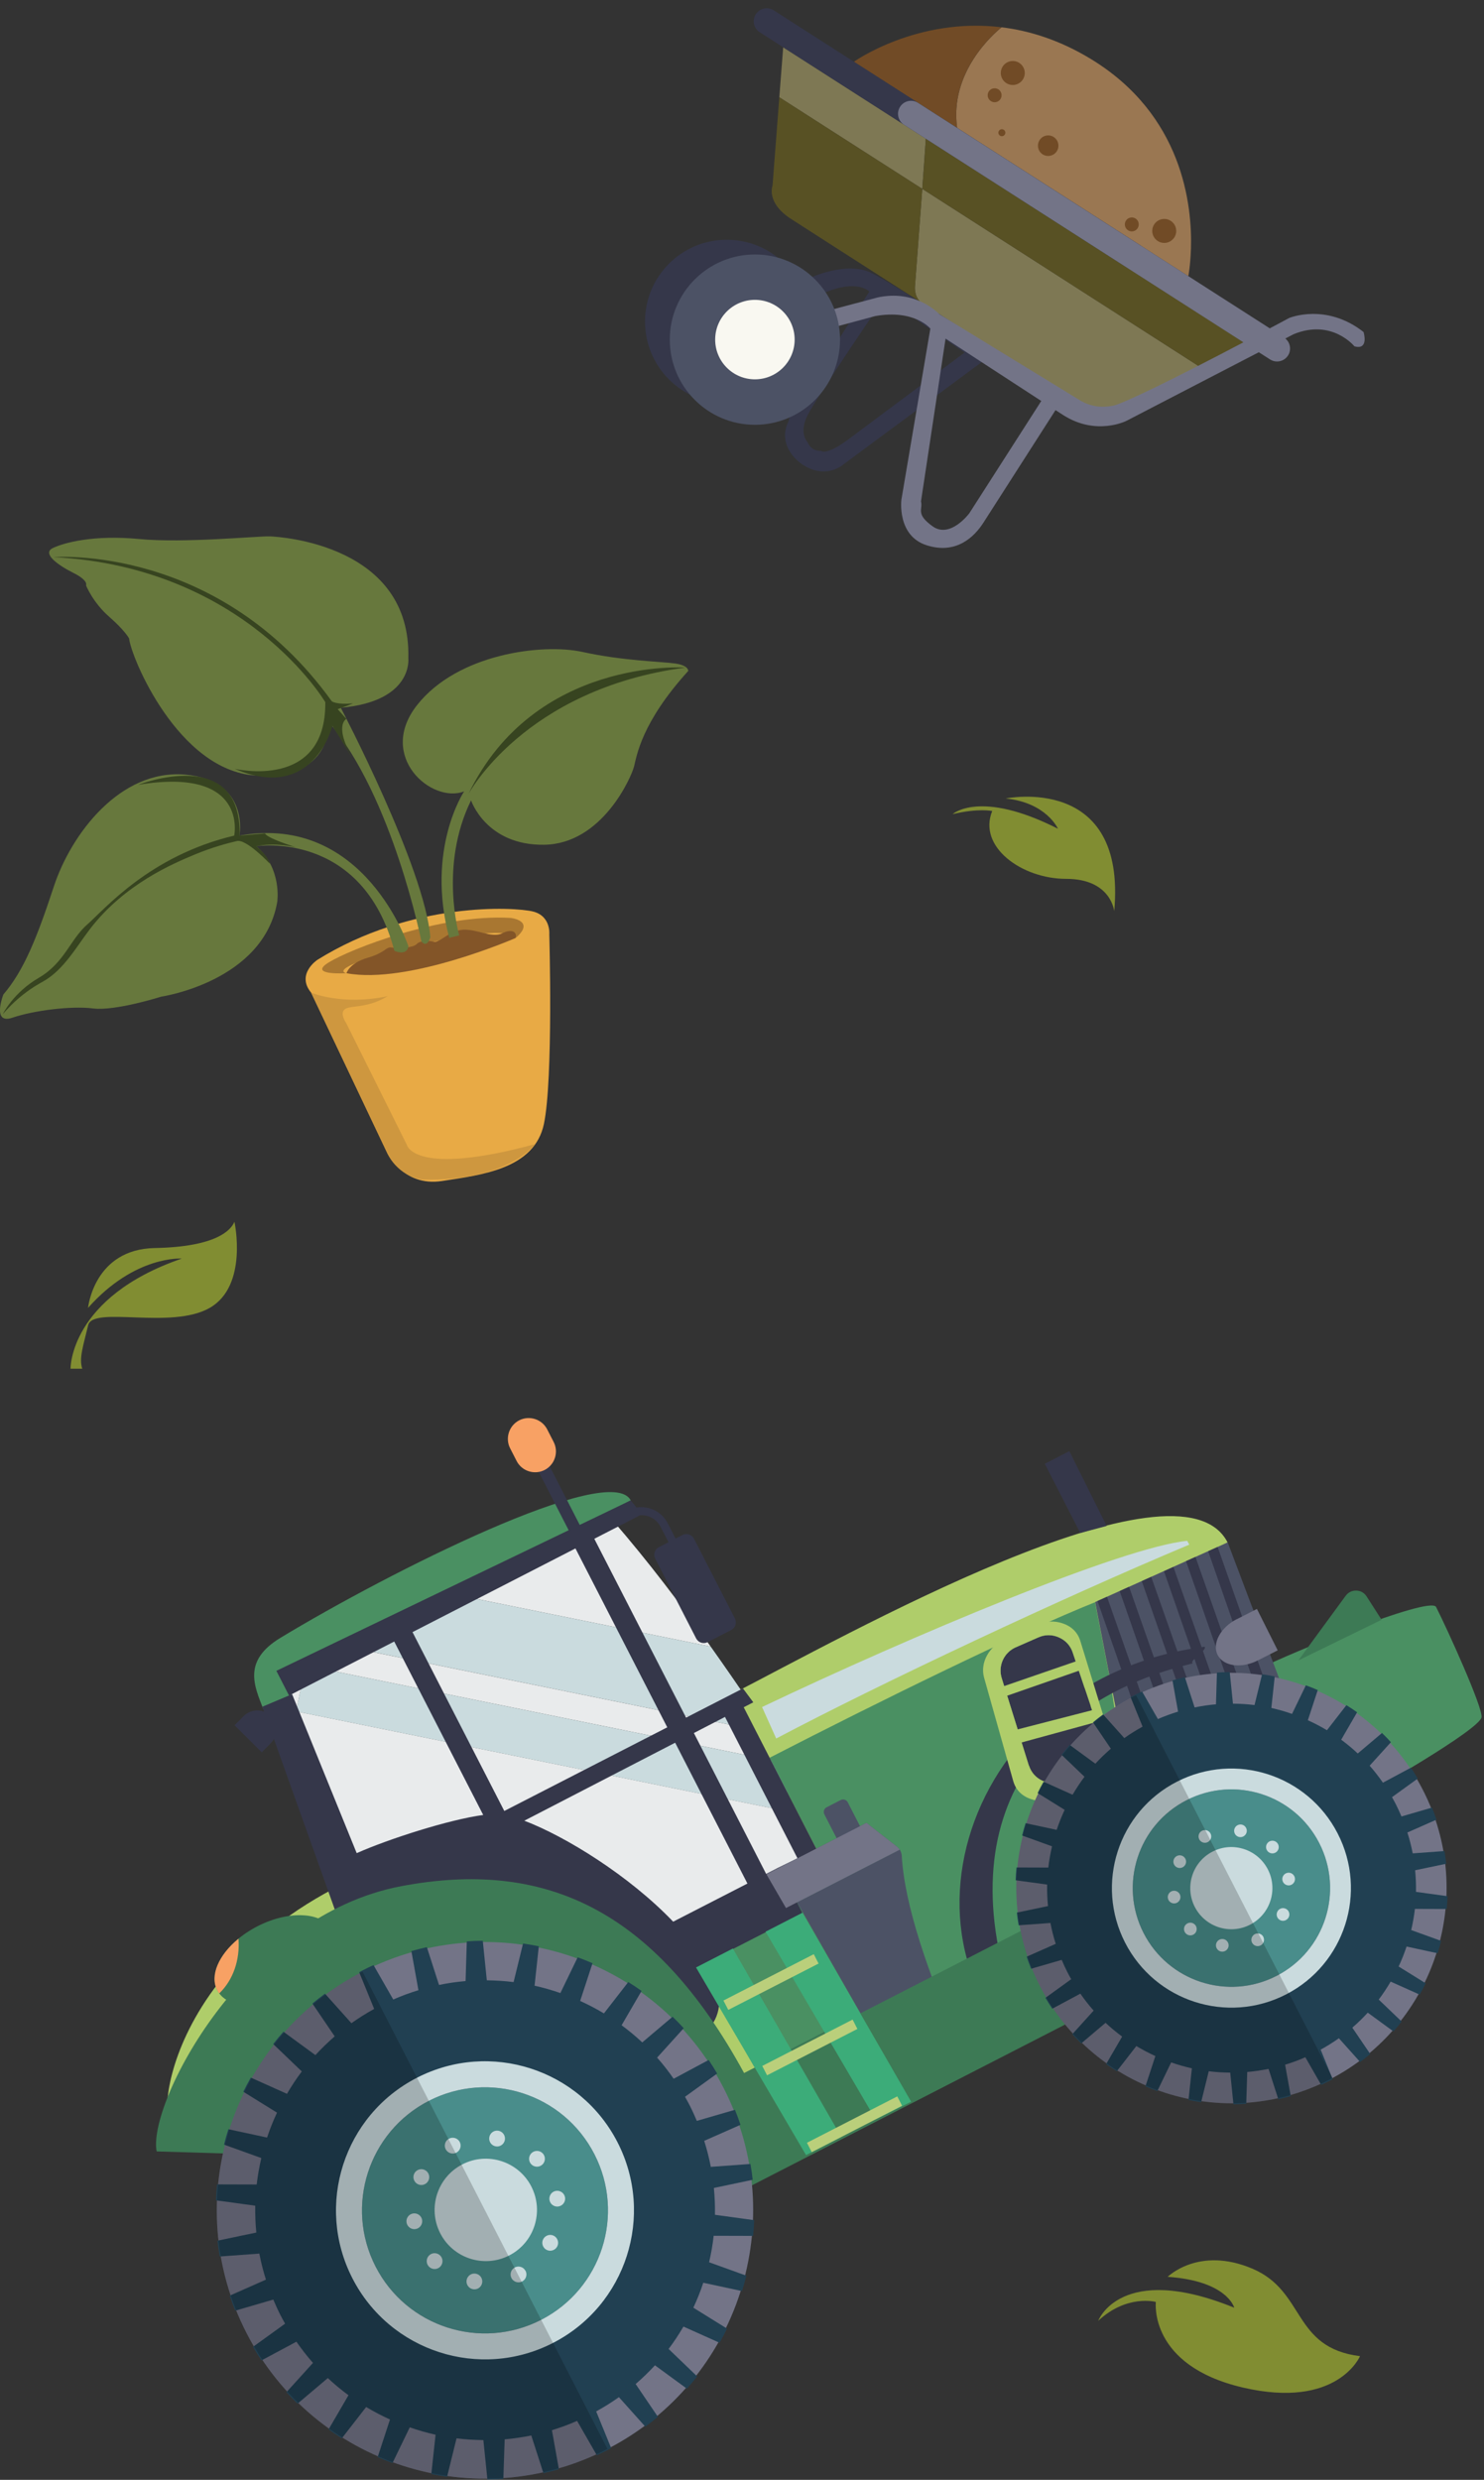
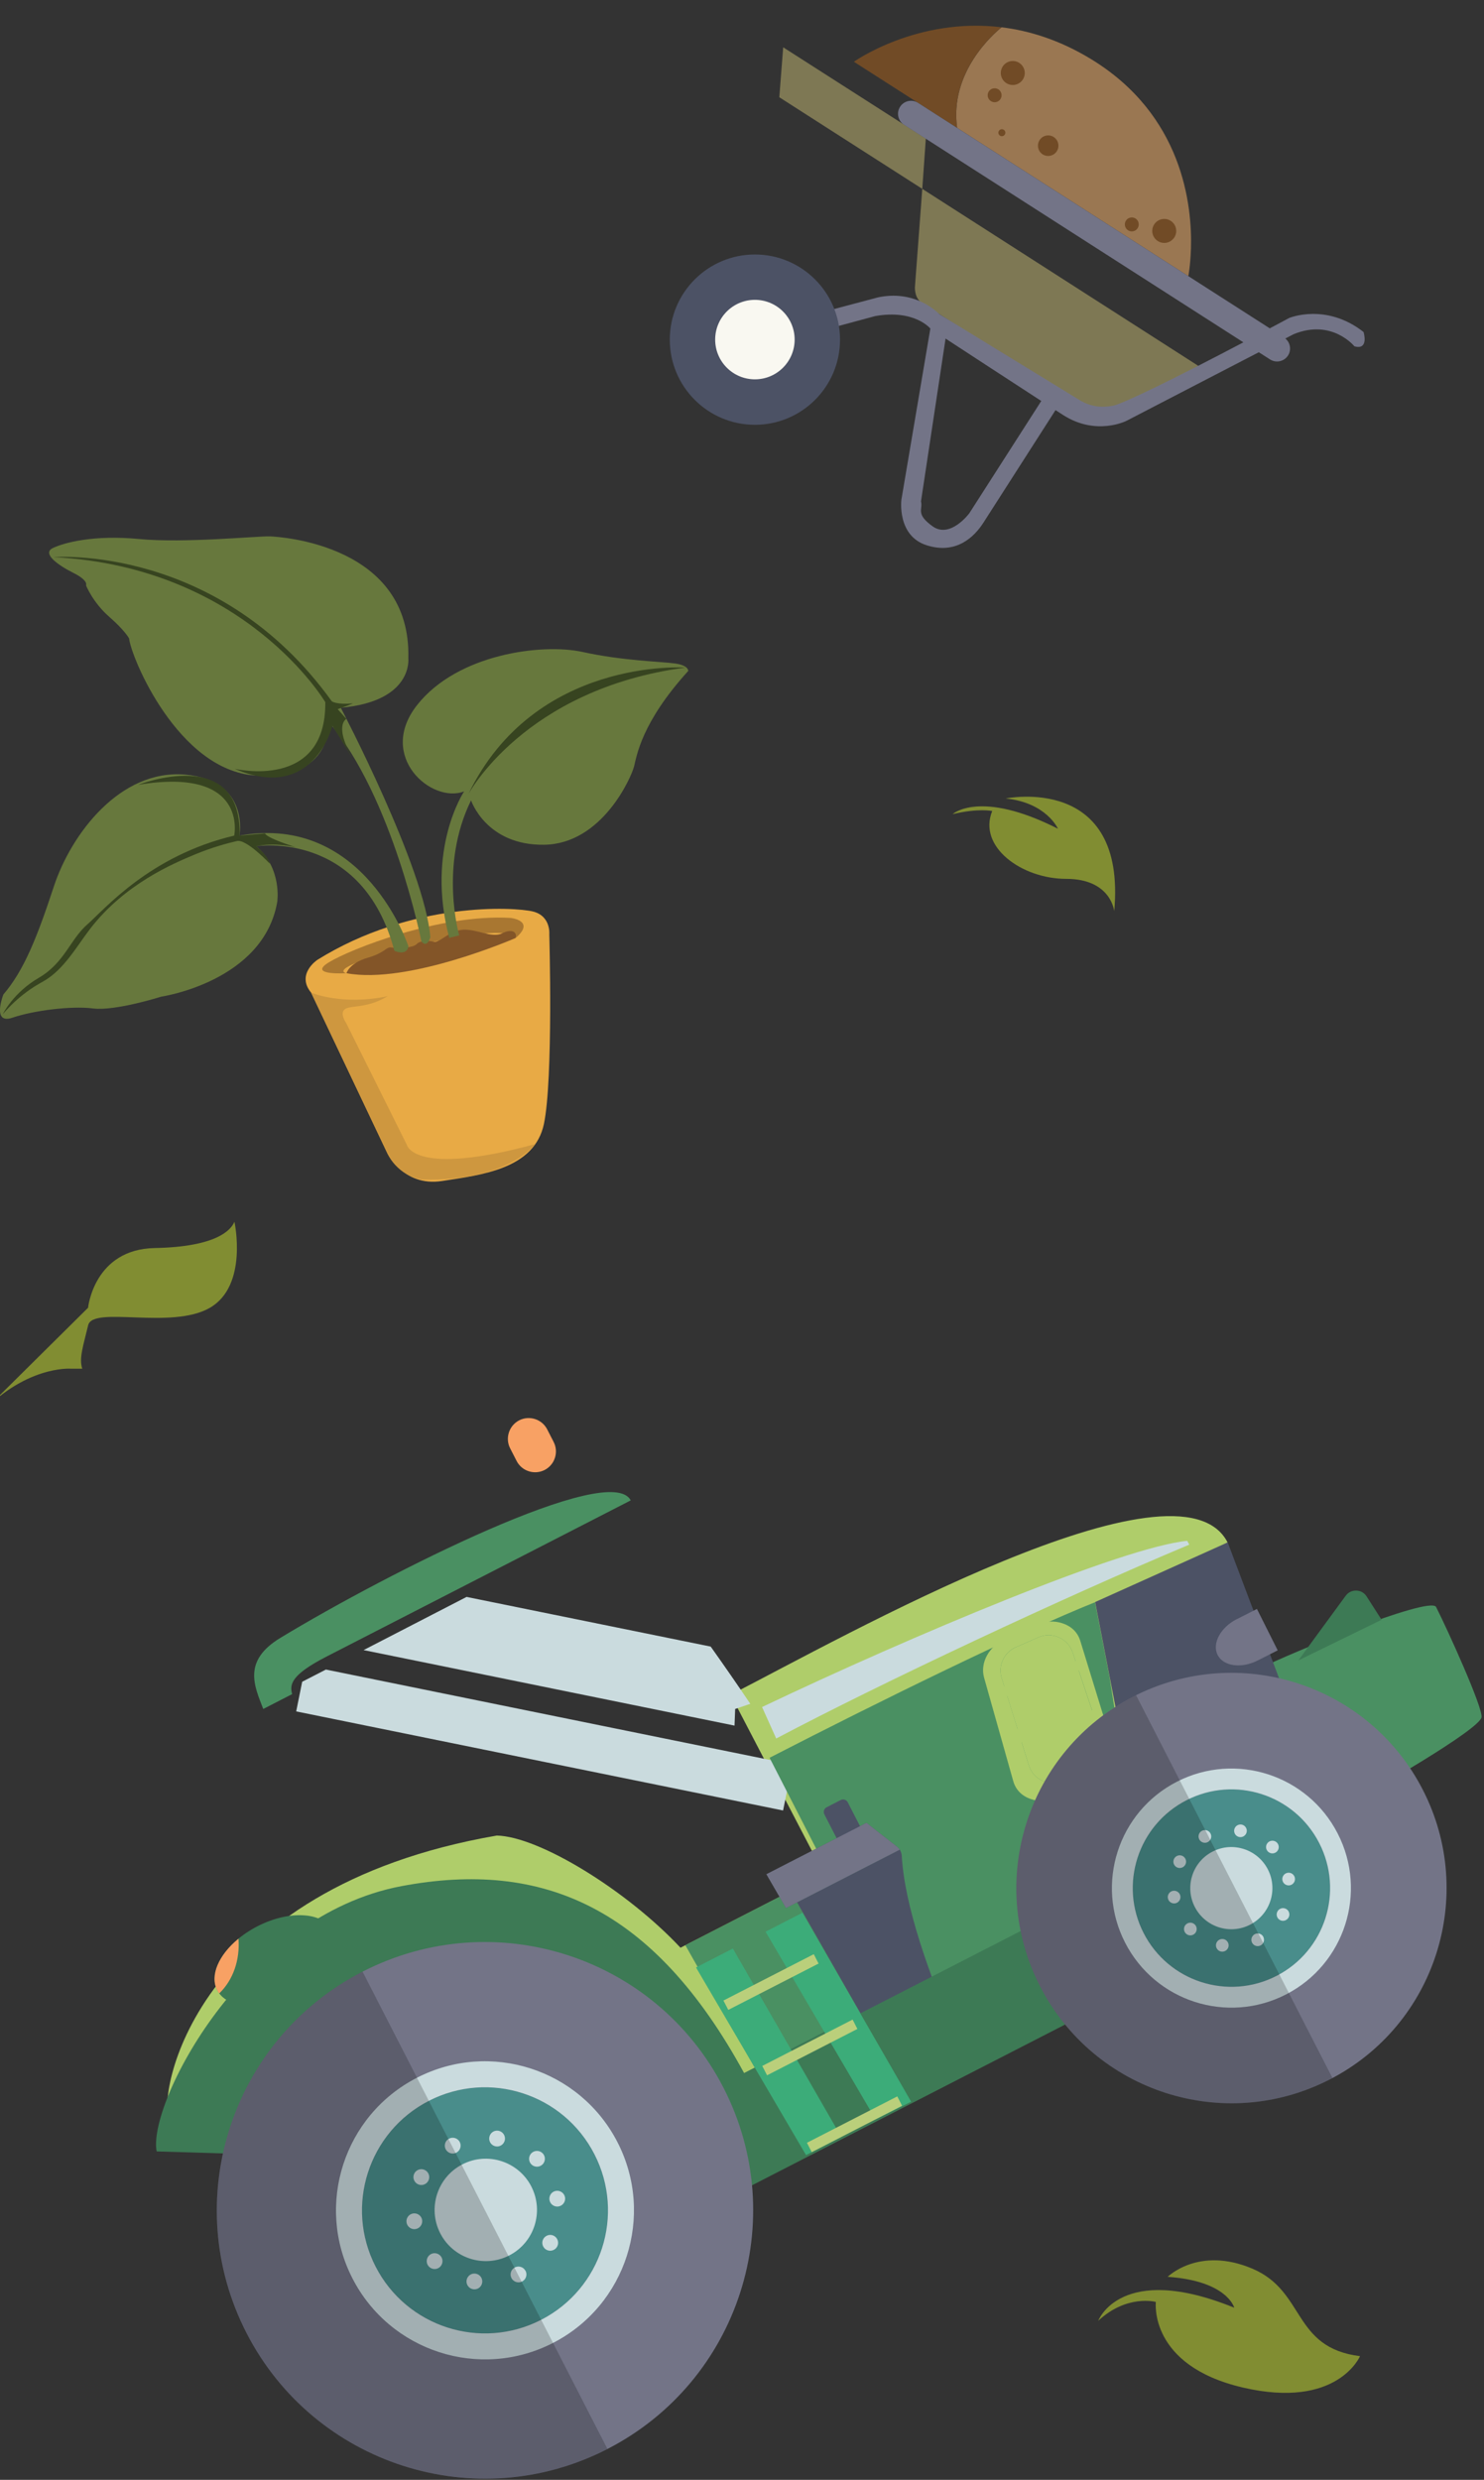
<svg xmlns="http://www.w3.org/2000/svg" id="Calque_1" viewBox="0 0 276 461">
  <rect x="0" y="0" width="276" height="461" fill="#333333" stroke="none" />
  <path d="m224.42,69.01c-6.12,2.88-13.56,6.4-15.64,7.46-3.7,1.87-6.31-.3-6.31-.3,0,0-16.26-10.42-31.2-19.98h-.02c-1.28-1.1-1.08-2.95-1.08-2.95l1.36-18.13,52.89,33.9ZM145.66,8.8l-.72,9.28,26.59,17.03.06-.87.6-8.47-26.52-16.97Z" style="fill:#7e7854;" />
-   <path d="m171.25,56.18l-.83-.54c-.82-.52-1.63-1.05-2.44-1.56l-2.4-1.54-1.17-.75c-.27-.17-.53-.34-.8-.51l-.13-.09c-.48-.31-.96-.61-1.43-.91l-2.99-1.92c-.75-.48-1.48-.95-2.19-1.4-.36-.23-.7-.45-1.04-.67l-.99-.63-1.85-1.19c-.12-.08-.23-.15-.34-.22-.37-.24-.72-.46-1.06-.68-.61-.39-1.17-.75-1.67-1.07-.41-.26-.77-.49-1.1-.71-.75-.48-1.31-.83-1.64-1.05-4.79-3.06-3.5-6.24-3.5-6.24l1.26-16.42,26.59,17.03-1.36,18.13s-.2,1.85,1.08,2.94Zm.94-30.4l-.32,4.77-.11,1.49-.17,2.2-.06.87,52.89,33.9,8.78-4.13-61.01-39.1Z" style="fill:#585124;" />
  <path d="m221.49,46.33v.04c-.1,3.06-.48,4.96-.48,4.96l-4.29-2.75h0l-38.71-24.81c-1.43-10.29,6.67-17.4,8.27-18.7,5.19.63,10.82,2.38,16.61,5.9,17.04,10.37,18.87,27.07,18.61,35.36Z" style="fill:#9a7752;" />
  <path d="m178,23.77l-19.19-12.29s11.71-8.34,27.46-6.41c-1.6,1.3-9.7,8.41-8.27,18.7Zm8.13-10.2c0-1.23,1-2.23,2.23-2.23s2.23,1,2.23,2.23-1,2.23-2.23,2.23-2.23-1-2.23-2.23Zm28.17,29.36c0-1.23,1-2.23,2.23-2.23s2.23,1,2.23,2.23-1,2.23-2.23,2.23-2.23-1-2.23-2.23Zm-21.26-15.85c0-1.05.85-1.91,1.9-1.91s1.91.85,1.91,1.91-.85,1.91-1.91,1.91-1.9-.85-1.9-1.91Zm-9.35-9.37c0-.72.58-1.3,1.3-1.3s1.29.58,1.29,1.3-.58,1.3-1.29,1.3-1.3-.58-1.3-1.3Zm25.51,24.01c0-.72.58-1.3,1.3-1.3s1.29.58,1.29,1.3-.58,1.3-1.29,1.3-1.3-.58-1.3-1.3Zm-23.52-17.05c0-.36.29-.65.65-.65s.65.29.65.65-.29.65-.65.65-.65-.29-.65-.65Z" style="fill:#714b26;" />
  <path d="m57.86,184.52l14.04,29.58s2.94,6.58,10.29,5.45,17.21-2.22,18.97-10.61c1.76-8.4,1-35.25,1-35.25,0,0,.33-3.4-3.03-4.24-3.36-.84-22.54-1.95-40.11,8.99,0,0-4,2.64-1.16,6.09h0Z" style="fill:#e8aa45;" />
  <path d="m57.86,184.52s5.75,2.49,14.26.66c-.77.46-2.01,1.12-3.65,1.53-2.45.62-4.14.3-4.62,1.24-.18.36-.26,1.01.55,2.27,3.75,7.53,7.5,15.06,11.26,22.59,0,0,1.23,6.04,23.86-.12,0,0-4.79,6.9-20.91,6.61-.78-.12-2.41-.49-4.04-1.75-1.6-1.25-2.36-2.73-2.67-3.45-4.68-9.86-9.36-19.72-14.04-29.58Z" style="fill:#ce973f;" />
  <path d="m64.45,180.92s-7.35.47-3.31-2.01c4.04-2.48,20.68-9.04,33.81-8.27,0,0,4.77.49.92,3.76,0,0-.3-2.57-15.27.67-14.97,3.25-18.26,5.38-16.15,5.86h0Z" style="fill:#a97731;" />
  <path d="m95.86,174.39s-19.94,8.69-31.42,6.53c0,0,.46-1.85,3.94-2.87,3.48-1.02,3.34-2.11,4.51-1.9,1.17.21,3.99.02,4.58-.62s1.93-.75,3.12-.47c1.19.28,2.66-1.82,5.19-2.19s5.62,1.61,7.62.63c2-.99,2.84-.07,2.46.89h0Z" style="fill:#835528;" />
  <path d="m75.95,175.9s-8.17-24.75-31.41-20.56c0,0,1.96-10.31-10.12-11.34-12.07-1.03-21.19,11.03-24.4,20.78-3.21,9.75-5.62,15.68-9.39,20.09,0,0-2.23,5.65,1.68,4.32,3.9-1.33,10.9-2.24,15.01-1.72,4.11.52,12.66-2.19,12.66-2.19,0,0,18.98-2.78,21.58-17.6,0,0,.97-6.21-3.91-10.37,0,0,19.72-3.12,25.7,19.45,0,0,2.33,1.07,2.61-.87h0Zm4.08-1.65s-.56,2.1-1.65.78c0,0-5.36-26.91-17.22-40.8,0,0,.72,10.9-13.66,9.94-14.38-.96-23.13-21.96-23.49-25.48,0,0-.73-1.44-3.73-4.06-3-2.62-4.28-5.8-4.28-5.8,0,0,.53-.88-2.3-2.3-2.84-1.42-5.99-3.63-3.87-4.65,2.11-1.01,7.61-2.48,16.01-1.68,8.41.81,22.19-.57,24.36-.49,2.17.09,26.32,1.65,25.74,22.69,0,0,.95,7.98-12.56,9.17,0,0,15.61,29.72,16.66,42.68h0Zm5.38-.37s-3.79-12.93,2.2-25.09c0,0,2.8,8.4,13.59,8.25,10.79-.15,16.21-12.55,16.72-14.54.51-1.99,1.36-8.17,10.08-17.77,0,0,.12-1.03-2.45-1.39-2.58-.36-9.7-.49-17.2-2.14-7.5-1.65-23.3.35-30.8,9.9-7.49,9.55,2.75,18.36,8.77,16.02,0,0-7.16,10.68-2.77,27.22l1.85-.45h0Z" style="fill:#67783d;" />
  <path d="m87.09,147.67s10.39-19.59,40.4-23.57c0,0-28.1-1.96-40.4,23.57Zm-43.47-4.76s17.06,4.13,16.88-12.38c0,0-14.85-25.11-50.52-26.96,0,0,30.62-2.51,51.72,26.79,0,0,.79.68,3.95.4,0,0-.46.23-2.85,1.07l1.62,1.81s-2.61,1.29,1.7,8.2l-4.3-6.91s-3.46,14.35-18.21,7.97ZM.53,188.51s1.9-3.95,6.69-6.74c4.79-2.79,5.84-7.15,9.02-9.92,3.18-2.77,11.56-12.78,27.32-16.51,0,0,2.7-12.86-17.86-9.44,0,0,19.3-7.58,18.86,9.45l4.75-.42s-.21.67,5.73,2.58c0,0-4.1-.99-7.38-.18,0,0,2.16,1.71,2.53,3.24,0,0-4.37-4.65-6.13-4.22-1.83.42-4.65,1.18-7.92,2.54-3.87,1.62-12.97,5.41-19.43,13.85-2.51,3.28-4.86,7.57-8.7,9.72-.46.26-1.9,1.02-3.65,2.39-1.76,1.38-3.03,2.74-3.83,3.67h0Z" style="fill:#374420;" />
-   <path d="m217.16,423.27s5.75-5.75,15.73-1.54c9.98,4.21,7.38,14.69,20.05,16.28,0,0-4.2,9.93-21.79,5.83-17.59-4.1-16.18-15.91-16.18-15.91,0,0-5.38-1.47-10.72,3.51,0,0,4.12-11.04,25.3-2.44,0,0-1.27-4.98-12.4-5.74h0Zm-30.1-274.83s22.5-4.66,20.17,20.95c0,0-.58-6.01-8.92-6.01s-16.49-6.01-13.77-12.61c0,0-2.52-.58-7.37.58,0,0,5.04-4.66,19.59,2.71,0,0-2.13-4.85-9.7-5.62ZM16.38,243.11s1.09-10.89,12.41-11.1c11.32-.22,14.15-3.26,14.81-4.89,0,0,2.61,11.86-4.57,16-7.18,4.14-21.77-.44-22.64,3.26-.87,3.7-1.74,6.1-1.09,8.06h-2.18s-.22-13.28,20.69-20.47c0,0-8.71-.65-17.42,9.15h0Z" style="fill:#818d32;" />
-   <path d="m67.63,306.76l74.72,15.2,3.04,5.66-84.78-17.25,7.02-3.62Zm46.46-23.96c6.45,7.46,12.4,15.28,18.09,23.3l-45.38-9.23,27.28-14.07Zm-57.88,29.84l-1.12,5.5,90.55,18.42,1.25-6.15,8.93,16.63-13.13,6.74-.36-.7-35.71,18.33-15.94-31.06-21.38,10.97-18.44-35.93,5.34-2.76Z" style="fill:#e9ebec;" />
+   <path d="m217.16,423.27s5.75-5.75,15.73-1.54c9.98,4.21,7.38,14.69,20.05,16.28,0,0-4.2,9.93-21.79,5.83-17.59-4.1-16.18-15.91-16.18-15.91,0,0-5.38-1.47-10.72,3.51,0,0,4.12-11.04,25.3-2.44,0,0-1.27-4.98-12.4-5.74h0Zm-30.1-274.83s22.5-4.66,20.17,20.95c0,0-.58-6.01-8.92-6.01s-16.49-6.01-13.77-12.61c0,0-2.52-.58-7.37.58,0,0,5.04-4.66,19.59,2.71,0,0-2.13-4.85-9.7-5.62ZM16.38,243.11s1.09-10.89,12.41-11.1c11.32-.22,14.15-3.26,14.81-4.89,0,0,2.61,11.86-4.57,16-7.18,4.14-21.77-.44-22.64,3.26-.87,3.7-1.74,6.1-1.09,8.06h-2.18c0,0-8.71-.65-17.42,9.15h0Z" style="fill:#818d32;" />
  <path d="m222.51,343.64l-9.27-27.69-2.96-12.61c-1.37-5.83,1.97-8.35,5.9-10.36l12.14-6.23c-9.07-17.74-71.41,17.53-92.43,28.31l17.36,33.32-26.69,13.7c-9.95-10.63-26.27-20.68-34.17-20.85-56.68,9.81-63.33,48.6-60.86,52.96,7.37,13.03,28.21-10.33,42.12,7.74,10.04,13.04,26.35,17.67,40.48,10.42,8.44-4.33,7.14-16.06,15.75-20.54l92.62-48.17h0Z" style="fill:#afcd6a; fill-rule:evenodd;" />
  <path d="m86.8,296.87l45.38,9.23c2.49,3.51,4.96,7.06,7.36,10.64l-2.81.96-.12,3.09-68.99-14.04,19.17-9.89h0Zm-31.71,21.27l1.11-5.5,4.41-2.27,84.78,17.25,1.5,2.8-1.25,6.15-90.55-18.42Zm165.72-31.7c-11.95,1.14-51.31,17.67-79.08,30.9l2.63,5.85c19.62-10.36,53.34-26.2,76.82-36.04l-.37-.71h0Z" style="fill:#cadbde;" />
  <path d="m117.31,278.93c-3.79-7.38-44.97,13.33-65.15,25.54-7.11,4.3-4.84,8.98-3.2,13.23l5.37-2.76c-.46-1.81-.27-3.56,6.47-7.02l56.51-29h0Zm149.76,19.77c1.99,3.89,8.89,19.06,8.46,20.59-.65,2.32-19.2,13.15-26.32,16.8-9.79,5.03-22.42-22.05-14.53-26.1,4.72-2.42,30.9-13.25,32.39-11.29h0Zm-63.4-.85c-13.88,5.55-40.4,18.56-60.54,28.92l10.88,21.21-26.55,13.63,13.79,24.3,71.05-36.95-5.95-37.23-2.69-13.86h0Z" style="fill:#4a9062; fill-rule:evenodd;" />
  <path d="m167.34,343.85l-21.16,10.85-3.64-6.28,18.61-9.55h0l5.64,4.4c.1.07.18.15.26.24.11.1.2.22.28.34Z" style="fill:#4c5265; fill-rule:evenodd;" />
  <path d="m202.34,328.97l-4.49,2.08c-1.28.59-2.62.6-3.91.02-1.29-.57-2.18-1.57-2.6-2.92l-5.04-16.17c-.72-2.31.4-4.77,2.61-5.75l4.19-1.84c1.27-.56,2.57-.56,3.83,0,1.27.56,2.14,1.51,2.58,2.83l5.34,15.94c.77,2.31-.3,4.79-2.51,5.81Z" style="fill:#afcd6a; fill-rule:evenodd;" />
  <path d="m228.33,286.73l12.64,33.41-29.98,15.38-7.31-37.7,24.65-11.09Zm-50.16,93.03c-5.55-13.15-9.91-25.4-10.46-34.76-.02-.42-.15-.81-.37-1.15l-19.1,9.79,19.43,33.97,9.4-4.82c1.11-.57,1.58-1.89,1.1-3.03Zm-22.47-37.85c.24.48.84.67,1.32.43l2.61-1.34c.48-.24.67-.84.42-1.32l-2.38-4.63c-.24-.48-.84-.67-1.32-.42h0s-2.61,1.34-2.61,1.34c-.48.24-.67.84-.42,1.32l2.38,4.63Z" style="fill:#4c5265; fill-rule:evenodd;" />
-   <path d="m156.79,86.42h0c-.57.41-1.63,1.06-3.04,1.2-3.55.35-7.43-2.76-7.73-6.25-.11-1.33.32-2.43.63-3.05,0,0,0,0,0,0,.21-1.16.99-2.21.99-2.21l14.04-21.91,2.83,1.14s-12.67,18.52-14.34,21.9c-1.45,2.94-.34,4.53-.03,4.9.02.03.05.05.07.08h0c.07.2.33.8.99,1.22.65.41,1.28.39,1.49.36.05.03.1.06.14.09.37.16,1.6.27,4.99-2.24,4.29-3.18,21.56-16.1,21.56-16.1l-14.89-10.22-2.83-1.14s-2.21-2.4-8.43.28l-2.74-2.74h0s6.83-3.25,11.43-1.06c4.6,2.19,23.36,14.65,23.36,14.65l-28.52,21.09Zm-21.62-11.43c8.4,0,15.21-6.81,15.21-15.21s-6.81-15.21-15.21-15.21-15.21,6.81-15.21,15.21,6.81,15.21,15.21,15.21Zm76.81-29.44L143.9,1.92c-1.12-.72-2.62-.39-3.34.73h0c-.72,1.13-.39,2.62.73,3.34l68.09,43.63c1.12.72,2.62.39,3.34-.73h0c.72-1.13.39-2.62-.73-3.34Zm-77.14,273.63l13.48,26.28-3.43,1.67,2.31,4.5,3.33-1.86,3.49-1.79-15.7-30.6,1.78-.92-1.92-2.58-10.58,5.43-17.07-33.25,8.53-4.38c1.54-.09,3.06.71,3.8,2.16l1.47,2.86-1.78.91c-.78.4-1.09,1.36-.69,2.15l7.61,14.82c.4.78,1.36,1.09,2.14.69l4.38-2.25c.78-.4,1.09-1.36.69-2.15l-7.61-14.82c-.4-.78-1.36-1.09-2.15-.69h0l-1.28.65-1.47-2.86c-1.11-2.17-3.5-3.28-5.79-2.9l-1.08-1.33-9.48,4.56-5.6-10.91c1.18-1.16,1.54-2.98.75-4.52l-.05-.1-6.9,3.54h0l.05.1c.79,1.54,2.49,2.31,4.12,2.03l5.57,10.85-54.36,26.14,2.35,4.58-4.95,2.09.33.93c-1.28-.49-2.78-.22-3.81.81l-1.7,1.71,5.06,5.03,1.7-1.72c.23-.23.41-.49.56-.76l11.58,32.41,3.56-1.7c6.1,7.08,18.47,15.86,19.83,17.44,16.32,19.05,53.13,12.94,47.21-2.56-.5-1.31-1.15-2.62-1.93-3.92l12.19-6.25,1.71,3.34,3.5-1.79-1.71-3.34,2.39-1.23-4.39-8.55-2.39,1.23-13.44-26.19,5.78-2.99Zm-27.81-31.32l17.07,33.25-30.31,15.55-17.07-33.25,30.31-15.56Zm-40.69,56.64l-12.01-29.54-.54.23,19.53-10.03,16.55,32.24c-6.39.87-17.56,4.45-23.53,7.1Zm72.67,5.65l-13.81,7.09c-8.17-8.55-20.02-15.86-27.69-18.77l28.06-14.5,13.44,26.18Zm59.88-80.38l-4.58,2.35,6.6,12.86,4.91-1.31-6.93-13.89Zm39.5,51.69l-1.83.94-11.86-34.03,1.76-.79,11.93,33.89Zm-16.05-32.03l12.01,34.11-1.83.94-11.94-34.26,1.76-.79Zm1.38,17.46l6.59,18.72-1.83.94-6.33-18.17c-.37.39-.58.71-.32.85-.64.15-1.26.31-1.89.48l6.33,17.98-1.83.94-6.41-18.39c-.81.24-1.62.49-2.41.76l6.61,18.76-1.83.94-6.64-19.04c-.79.3-1.58.61-2.35.93l6.78,19.24-1.83.94-6.75-19.38c-2.38,1.1-4.65,2.35-6.77,3.76l2.02,6.02c.77,2.31-.3,4.79-2.51,5.81l-4.49,2.08c-1.28.59-2.62.6-3.91.02-1.26-.56-2.14-1.54-2.57-2.85-7.29,10.63-9.37,25.34-2.9,44.23-1.62.25-3.24.5-4.86.75-8.9-15.24-5.99-35.14,6.37-49.42l-3.68-11.8c-.72-2.31.4-4.77,2.61-5.75l4.19-1.84c1.27-.56,2.57-.56,3.83,0,1.27.56,2.14,1.51,2.58,2.83l2.21,6.61c2.13-1.31,4.41-2.48,6.81-3.52l-4.42-12.69,1.76-.79,4.49,12.74c.78-.3,1.58-.6,2.38-.87l-4.51-12.93,1.75-.79,4.62,13.12c.8-.24,1.62-.46,2.45-.67l-4.71-13.51,1.76-.79,4.88,13.86c.83-.18,1.66-.35,2.51-.49l-5.02-14.42,1.76-.79,5.24,14.9c.17-.02.34-.06.51-.08h0c.24.13.07.43-.27.79Z" style="fill:#35374a;" />
  <path d="m206.75,323.96l-5.83-18.92c-.48-1.55-1.57-2.65-3.19-3.23-1.64-.58-3.36-.47-5.08.3l-5.7,2.57c-3.02,1.36-4.7,4.43-3.93,7.18l5.42,19.22c.45,1.61,1.55,2.75,3.21,3.34,1.67.59,3.44.48,5.19-.34l6.13-2.87c3-1.41,4.62-4.52,3.78-7.25Zm-3.65-6.03l-13.83,3.56-1.95-6.26,13.33-4.64,2.46,7.33Zm-14.19-11.7l4.19-1.84c1.27-.56,2.57-.56,3.83,0,1.27.56,2.14,1.51,2.58,2.83l.55,1.64-13.3,4.58-.46-1.47c-.72-2.31.4-4.77,2.61-5.75Zm13.43,22.74l-4.49,2.08c-1.28.59-2.62.6-3.91.02-1.29-.57-2.18-1.57-2.6-2.92l-1.32-4.23,13.82-3.78,1.01,3.01c.77,2.31-.3,4.79-2.51,5.81Z" style="fill:#afcd6a; fill-rule:evenodd;" />
  <path d="m54.39,370.78c-5.93,3.05-12.21,2.68-14-.83-1.8-3.5,1.56-8.81,7.49-11.86,5.93-3.04,12.2-2.67,14,.83,1.8,3.5-1.56,8.81-7.49,11.86h0Z" style="fill:#3d7a55; fill-rule:evenodd;" />
  <path d="m96.56,264.04c-1.9.98-2.65,3.32-1.68,5.21l1.2,2.34c.97,1.9,3.32,2.65,5.21,1.68,1.9-.97,2.65-3.32,1.68-5.21l-1.2-2.34c-.97-1.9-3.32-2.65-5.21-1.68Zm-55.79,106.53c-.15-.2-.28-.4-.39-.62-1.4-2.73.33-6.56,3.97-9.55.3,3.93-.98,7.68-3.58,10.18h0Z" style="fill:#f8a164; fill-rule:evenodd;" />
  <path d="m256.95,301.12l-15.48,7.55,8.8-12.01c.48-.65,1.18-.99,1.98-.97.81.02,1.49.41,1.92,1.09l2.78,4.33Zm-118.56,84.26c-16.82-30.84-37.46-39.69-63.72-34.75-29.39,5.53-47.3,40.65-45.53,49.32l76.43,2.27-4.32,2.21,8.79,17.12,104.93-53.85-8.78-17.12-67.79,34.79Z" style="fill:#3d7a55; fill-rule:evenodd;" />
  <path d="m253.6,61.72c-6.99-5.48-13.83-2.61-13.83-2.61-1.23.66-2.43,1.3-3.61,1.93l-65.42-41.92c-1.12-.72-2.62-.39-3.34.73h0c-.72,1.13-.39,2.62.73,3.34l63.12,40.45c-13.03,6.86-22.26,11.34-24.16,11.76-1.48.32-2.86.17-2.86.17-1.32-.15-2.38-.6-3.11-.99-8.8-5.39-17.59-10.77-26.39-16.16-.81-.78-2.15-1.86-4.08-2.61-3.28-1.28-6.21-.78-7.42-.51l-22.35,5.93h0c-3.42,3.31,1.03,3.16,1.03,3.16l20.86-5.63c7.33-1.3,10.26,2.32,10.26,2.32,0,0,0,0,0,0l-5.38,31.79s-.88,6.69,4.65,8.48c5.52,1.79,8.91-1.54,10.61-4.2,1.7-2.65,13.34-20.81,13.4-20.91.52.34,1,.64,1.41.91,6.2,3.97,11.81,1.07,11.81,1.07l24.59-12.74,2.09,1.34c1.12.72,2.62.39,3.34-.73h0c.67-1.04.43-2.4-.5-3.16l1.54-.8c7.13-2.93,11.31,2.25,11.31,2.25,2.76.77,1.7-2.66,1.7-2.66Zm-73.35,33.73s-3.53,4.73-6.79,2.4c-3.25-2.33-1.78-3.14-2.17-4.64l4.57-30.27c4.21,2.75,12.22,7.98,17.8,11.6l-13.41,20.92Zm-12.91,248.4l-21.16,10.85-3.64-6.28,18.61-9.55h0s0,0,0,0l5.64,4.4c.1.07.18.15.26.24.11.1.2.22.28.34Zm62.7-42.85l3.73-1.9,3.86,7.7-3.74,1.89c-3.03,1.54-6.38,1.07-7.44-1.05-1.06-2.12.55-5.11,3.58-6.65Zm-95.47,87.13c12.57,24.5,2.9,54.56-21.6,67.14-24.5,12.58-54.56,2.9-67.14-21.6-12.57-24.5-2.9-54.56,21.6-67.14,24.5-12.57,54.56-2.9,67.14,21.6Zm76.19-72.73c19.65-10.09,43.77-2.33,53.86,17.32,10.09,19.65,2.33,43.77-17.32,53.86-19.65,10.09-43.77,2.33-53.86-17.32-10.08-19.65-2.33-43.77,17.33-53.86h0Z" style="fill:#737487;" />
-   <path d="m61.1,451.67s0,0,0,0h0s0,0,0,0Zm9.12,5.15h0s0,0,0,0h0Zm67.75-30.86h0s0,0,0,0h0Zm2.1-10.26c.1-.99.16-1.98.2-2.97l-7.3-1c.03-1.66-.04-3.32-.2-4.99l7.22-1.52c-.11-.98-.24-1.96-.42-2.94l-7.37.54c-.31-1.62-.72-3.24-1.23-4.84l6.75-2.98h0c-.31-.94-.66-1.87-1.03-2.79l-7.09,2.06c-.41-.97-.85-1.94-1.34-2.9-.27-.54-.57-1.06-.86-1.58l5.98-4.32h0c-.51-.86-1.03-1.7-1.58-2.52l-6.51,3.49c-.96-1.38-1.98-2.7-3.08-3.93l4.95-5.47c-.67-.73-1.36-1.45-2.07-2.13l-5.64,4.77c-1.22-1.14-2.5-2.2-3.84-3.19l3.71-6.38c-.81-.58-1.63-1.13-2.47-1.65l-4.53,5.83c-1.43-.86-2.91-1.63-4.42-2.32l2.3-7.01c-.91-.39-1.83-.76-2.76-1.1l-3.22,6.65c-1.57-.55-3.18-1.01-4.8-1.37l.79-7.33h0c-.97-.2-1.95-.37-2.93-.51l-1.76,7.17c-1.65-.21-3.31-.31-4.98-.33l-.75-7.35c-.99,0-1.98.04-2.97.11l-.23,7.38c-1.65.14-3.3.38-4.94.72l-2.26-7.03h0c-.96.22-1.92.46-2.88.73l1.31,7.28c-1.58.48-3.14,1.05-4.68,1.73l-3.67-6.4c-.71.32-1.41.66-2.11,1.02-.19.1-.37.2-.56.3l2.79,6.83c-1.48.81-2.89,1.69-4.23,2.65l-4.92-5.49h0c-.8.59-1.58,1.2-2.34,1.83l4.15,6.11c-1.27,1.1-2.47,2.26-3.59,3.48l-5.95-4.35c-.66.75-1.29,1.51-1.9,2.29l5.32,5.1c-1.01,1.33-1.92,2.73-2.76,4.16l-6.73-3.02c-.49.87-.95,1.74-1.39,2.63l6.27,3.89c-.71,1.51-1.33,3.06-1.85,4.63l-7.2-1.55h0c-.3.95-.57,1.9-.81,2.86l6.94,2.5c-.38,1.62-.67,3.26-.86,4.92l-7.37-.02h0c-.1.98-.16,1.97-.2,2.96l7.3,1c-.03,1.66.04,3.33.2,4.99l-7.22,1.51c.11.98.25,1.96.42,2.94l7.36-.54c.31,1.62.72,3.24,1.23,4.84l-6.74,2.98h0c.31.94.66,1.87,1.03,2.79l7.08-2.06c.41.98.85,1.95,1.34,2.91.27.53.56,1.05.85,1.57l-5.97,4.31c.51.86,1.03,1.7,1.58,2.52l6.5-3.48c.96,1.38,1.98,2.7,3.08,3.94l-4.94,5.45c.67.73,1.36,1.45,2.07,2.13l5.63-4.76c1.22,1.15,2.51,2.21,3.84,3.19l-3.7,6.36c.81.58,1.63,1.13,2.47,1.65l4.52-5.82c1.43.86,2.91,1.63,4.43,2.32l-2.29,6.99c.91.4,1.83.76,2.76,1.1l3.21-6.63c1.57.55,3.18,1.01,4.8,1.37l-.79,7.31c.97.2,1.95.37,2.93.51l1.76-7.15c1.65.21,3.32.31,4.99.33l.75,7.33h0c.99-.01,1.98-.04,2.97-.11l.24-7.36c1.65-.14,3.3-.38,4.95-.72l2.26,7.01c.96-.21,1.92-.46,2.88-.73l-1.3-7.26c1.58-.48,3.14-1.05,4.68-1.73l3.67,6.39h0c.71-.32,1.41-.66,2.11-1.02.19-.1.37-.2.56-.3l-2.79-6.83c1.48-.81,2.89-1.7,4.23-2.65l4.91,5.49h0c.8-.59,1.58-1.2,2.34-1.83l-4.14-6.1c1.27-1.1,2.47-2.26,3.59-3.48l5.95,4.35c.66-.75,1.29-1.51,1.9-2.29l-5.31-5.1c1.01-1.33,1.92-2.73,2.76-4.16l6.72,3.01h0c.49-.86.95-1.74,1.39-2.63l-6.27-3.89c.71-1.51,1.33-3.06,1.85-4.64l7.2,1.55c.3-.95.57-1.9.81-2.86l-6.93-2.5c.38-1.62.67-3.26.85-4.92l7.37.02Zm-20.76-45.59h0s0,0,0,0h0Zm-9.12-5.15h0s0,0,0,0h0Zm80.52-26.06h0s0,0,0,0h0Zm.21,24.84h0s0,0,0,0h0Zm3.15-32.54h0s0,0,0,0h0Zm69.28,20.48c.03-1.33-.03-2.67-.16-4l5.79-1.21c-.09-.79-.2-1.58-.34-2.36l-5.9.43c-.25-1.3-.58-2.6-.99-3.88l5.41-2.39c-.25-.75-.53-1.5-.83-2.24l-5.68,1.65c-.33-.79-.69-1.57-1.08-2.34-.22-.42-.45-.84-.68-1.25l4.79-3.46h0c-.41-.69-.83-1.36-1.27-2.02l-5.21,2.79c-.77-1.11-1.59-2.17-2.47-3.16l3.96-4.37c-.54-.59-1.09-1.16-1.66-1.71l-4.51,3.81c-.98-.92-2.01-1.77-3.08-2.56l2.96-5.1h0c-.65-.46-1.31-.9-1.99-1.32l-3.62,4.66c-1.15-.69-2.33-1.31-3.55-1.86l1.84-5.61h0c-.73-.32-1.47-.61-2.21-.88l-2.57,5.31c-1.26-.44-2.55-.81-3.85-1.1l.63-5.86c-.78-.16-1.56-.3-2.35-.41l-1.41,5.73c-1.33-.17-2.66-.25-4.01-.26l-.6-5.87h0c-.79,0-1.59.04-2.38.09l-.18,5.9c-1.33.11-2.65.31-3.97.58l-1.81-5.62h0c-.77.17-1.54.37-2.31.59l1.04,5.81c-1.26.39-2.52.84-3.75,1.38l-2.94-5.12h0c-.57.25-1.13.53-1.69.81-.15.08-.3.16-.45.24l2.23,5.48c-1.18.65-2.32,1.36-3.4,2.13l-3.94-4.4c-.65.47-1.27.97-1.88,1.47l3.32,4.9c-1.02.88-1.98,1.81-2.88,2.79l-4.77-3.49c-.53.6-1.03,1.21-1.52,1.83l4.27,4.09c-.81,1.07-1.54,2.19-2.22,3.34l-5.39-2.42c-.39.69-.77,1.39-1.11,2.11l5.03,3.12c-.57,1.21-1.06,2.45-1.49,3.72l-5.78-1.24c-.24.76-.46,1.52-.65,2.29l5.57,2.01c-.3,1.3-.54,2.62-.69,3.95l-5.92-.02h0c-.08.79-.13,1.58-.16,2.38l5.86.8c-.03,1.33.03,2.67.16,4l-5.8,1.21h0c.09.79.2,1.58.34,2.36l5.91-.43c.25,1.3.58,2.6.99,3.88l-5.41,2.39c.25.75.53,1.49.83,2.24l5.69-1.65c.33.78.68,1.56,1.08,2.33.22.43.45.85.69,1.26l-4.8,3.47c.41.69.83,1.36,1.27,2.02l5.23-2.8c.77,1.11,1.59,2.16,2.47,3.15l-3.97,4.39h0c.54.59,1.09,1.16,1.66,1.71l4.53-3.83c.98.92,2.01,1.77,3.08,2.56l-2.98,5.12c.65.46,1.31.9,1.99,1.32l3.63-4.68c1.15.69,2.33,1.31,3.54,1.86l-1.85,5.63h0c.73.31,1.47.61,2.21.88l2.58-5.33c1.26.44,2.54.81,3.85,1.1l-.63,5.88c.78.16,1.56.3,2.35.41l1.42-5.75c1.32.17,2.66.25,3.99.26l.6,5.89h0c.79,0,1.59-.04,2.38-.09l.19-5.92c1.32-.11,2.64-.31,3.96-.57l1.82,5.64c.77-.17,1.54-.36,2.31-.58l-1.05-5.84c1.27-.39,2.52-.84,3.76-1.39l2.95,5.14h0c.57-.26,1.13-.53,1.69-.82.15-.08.3-.16.45-.24l-2.24-5.49c1.18-.65,2.32-1.36,3.39-2.12l3.95,4.41h0c.64-.48,1.27-.97,1.88-1.48l-3.33-4.9c1.02-.88,1.98-1.81,2.87-2.79l4.78,3.49c.53-.6,1.03-1.21,1.53-1.83l-4.27-4.09c.81-1.07,1.54-2.19,2.22-3.34l5.4,2.42h0c.39-.7.77-1.4,1.11-2.11l-5.03-3.12c.57-1.21,1.06-2.45,1.48-3.71l5.78,1.25h0c.24-.76.46-1.53.65-2.3l-5.57-2.01c.3-1.3.54-2.61.69-3.94l5.91.02h0c.08-.79.13-1.59.16-2.38l-5.85-.8Z" style="fill:#214052;" />
  <path d="m100.64,431.26c-11.23,5.76-25.03,1.33-30.79-9.91-5.77-11.24-1.33-25.03,9.9-30.8,11.24-5.77,25.03-1.33,30.8,9.91,5.77,11.24,1.33,25.03-9.91,30.8Zm144.71-88.65c-4.62-9.01-15.69-12.57-24.7-7.94-9.01,4.62-12.58,15.69-7.95,24.7,4.63,9.02,15.69,12.58,24.71,7.95,9.02-4.63,12.57-15.69,7.94-24.71Z" style="fill:#498d8b; fill-rule:evenodd;" />
  <path d="m77.55,386.25c-13.61,6.98-18.99,23.69-12,37.3s23.69,18.99,37.3,12c13.61-6.98,18.98-23.69,12-37.3-6.99-13.61-23.69-18.99-37.3-12Zm23.09,45.01c-11.23,5.76-25.03,1.33-30.79-9.91-5.77-11.24-1.33-25.03,9.9-30.8,11.24-5.77,25.03-1.33,30.8,9.91,5.77,11.24,1.33,25.03-9.91,30.8Zm148.15-90.41c-5.6-10.92-18.99-15.23-29.91-9.63-10.92,5.6-15.23,19-9.63,29.92,5.6,10.92,19,15.23,29.92,9.63,10.92-5.6,15.23-19,9.62-29.92Zm-11.38,26.47c-9.02,4.63-20.08,1.07-24.71-7.95-4.63-9.01-1.06-20.08,7.95-24.7,9.01-4.63,20.08-1.07,24.7,7.94,4.63,9.02,1.08,20.08-7.94,24.71Zm-138.59,39.16c2.4,4.68.55,10.42-4.12,12.81-4.68,2.4-10.42.55-12.82-4.12-2.4-4.68-.55-10.42,4.12-12.82s10.42-.55,12.82,4.12Zm2.09-4.12c-.58.57-1.51.57-2.08,0-.57-.57-.57-1.5,0-2.08.58-.57,1.51-.57,2.08,0,.57.57.57,1.5,0,2.08Zm4.18,6.14c.13.8-.42,1.55-1.22,1.68-.8.13-1.56-.42-1.68-1.22-.12-.8.42-1.56,1.22-1.68.8-.12,1.55.42,1.68,1.22Zm-1.45,9.11c-.37.72-1.26,1.01-1.98.64-.72-.37-1.01-1.26-.64-1.98.37-.72,1.26-1.01,1.98-.64.72.37,1.01,1.26.64,1.98Zm-20.75-18.07c-.37-.72-.08-1.61.64-1.98h0c.72-.36,1.61-.08,1.98.64.37.72.08,1.61-.64,1.98s-1.61.08-1.98-.64Zm8.11-2.22c.13-.8.88-1.35,1.68-1.22h0c.8.13,1.35.89,1.22,1.69-.13.8-.88,1.35-1.68,1.22-.8-.13-1.35-.88-1.22-1.68Zm-12.49,15.38c.12.8-.42,1.55-1.22,1.68-.8.13-1.56-.42-1.68-1.22-.13-.8.42-1.55,1.22-1.68.8-.12,1.56.42,1.68,1.22Zm1.16-7.31c-.37.73-1.26,1.01-1.98.64-.72-.37-1.01-1.26-.64-1.98.37-.72,1.26-1.01,1.98-.64s1.01,1.26.64,1.98Zm10.01,18.96c-.12.8-.88,1.35-1.68,1.22h0c-.8-.13-1.35-.88-1.22-1.68.13-.8.88-1.35,1.68-1.22.8.13,1.35.88,1.22,1.68Zm-7.81-5.05c.57.57.57,1.5,0,2.08-.58.58-1.51.57-2.08,0h0c-.57-.57-.57-1.5,0-2.08s1.5-.57,2.08,0Zm15.88,2.85c.36.72.08,1.61-.65,1.98h0c-.72.36-1.61.08-1.98-.64-.37-.72-.08-1.61.64-1.98s1.61-.08,1.98.65Zm138.05-74.63c1.93,3.75.45,8.35-3.31,10.28-3.75,1.93-8.35.44-10.28-3.31-1.92-3.75-.44-8.36,3.31-10.28h0c3.75-1.93,8.35-.44,10.28,3.31Zm-.84,12.56c.29.58.06,1.29-.52,1.58h0c-.58.29-1.29.06-1.58-.52-.29-.58-.06-1.29.52-1.59.58-.29,1.3-.06,1.59.52Zm-5.42-19.92c.11-.64.71-1.08,1.35-.98.64.1,1.08.71.98,1.35-.11.64-.71,1.08-1.35.98-.64-.1-1.08-.71-.98-1.35Zm11.29,8.97h0c.1.65-.34,1.25-.98,1.35-.64.1-1.25-.34-1.35-.98-.1-.64.34-1.25.98-1.35.64-.11,1.25.34,1.35.98Zm-1.16,7.3h0c-.3.58-1.01.81-1.59.52-.58-.3-.81-1.01-.51-1.59.3-.58,1.01-.81,1.59-.51.58.29.81,1.01.51,1.58Zm-2.19-12.23c-.46.46-1.21.46-1.67,0-.46-.46-.46-1.21,0-1.67.46-.46,1.21-.46,1.67,0s.46,1.21,0,1.67Zm-14.44-2.27c-.3-.58-.07-1.29.51-1.59.58-.3,1.29-.07,1.59.51.3.58.07,1.29-.51,1.59-.58.3-1.29.07-1.59-.51Zm-3.51,10.55c.1.64-.34,1.25-.98,1.35-.64.1-1.25-.34-1.35-.98-.1-.64.34-1.25.98-1.35.64-.1,1.25.34,1.35.98Zm.93-5.86c-.3.58-1.01.81-1.59.51-.58-.3-.81-1.01-.51-1.59.3-.58,1.01-.81,1.59-.51.58.3.81,1.01.51,1.59Zm8.03,15.2c-.1.64-.71,1.08-1.35.98h0c-.64-.1-1.08-.71-.98-1.35.1-.64.71-1.08,1.35-.98.64.1,1.08.71.98,1.35Zm-6.27-4.05c.46.46.46,1.21,0,1.67s-1.21.46-1.67,0-.46-1.21,0-1.67c.46-.46,1.21-.46,1.67,0Z" style="fill:#cadbde;" />
  <path d="m210.76,315.4c.18-.09.36-.16.54-.24l36.51,71.13c-.18.09-.34.21-.51.3-19.65,10.09-43.77,2.33-53.86-17.32-10.09-19.65-2.33-43.77,17.33-53.86h0Zm-143.33,51.13l45.54,88.73c-24.5,12.58-54.57,2.9-67.14-21.6-12.57-24.5-2.9-54.56,21.6-67.14Z" style="fill:#010000; fill-rule:evenodd; opacity:.2;" />
  <path d="m136.3,362.23l20.17,35.03-6.56,3.37-20.46-34.88,6.85-3.52Zm12.94-6.64l20.22,35.12-6.62,3.27-20.46-34.88,6.85-3.52Z" style="fill:#3cac79; fill-rule:evenodd;" />
  <path d="m152.25,365.02l-16.8,8.62-.9-1.74,16.8-8.62.89,1.74Zm6.32,10.42l-16.8,8.62.89,1.74,16.8-8.62-.89-1.74Zm8.31,14.28l-16.8,8.62.89,1.74,16.8-8.62-.89-1.74Z" style="fill:#bacf7b; fill-rule:evenodd;" />
  <path d="m140.4,78.97c8.74,0,15.83-7.09,15.83-15.83s-7.09-15.83-15.83-15.83-15.83,7.09-15.83,15.83,7.09,15.83,15.83,15.83Z" style="fill:#4c5265;" />
  <path d="m140.4,70.52c4.08,0,7.39-3.31,7.39-7.39s-3.31-7.39-7.39-7.39-7.39,3.31-7.39,7.39,3.31,7.39,7.39,7.39Z" style="fill:#f9f8f1;" />
</svg>